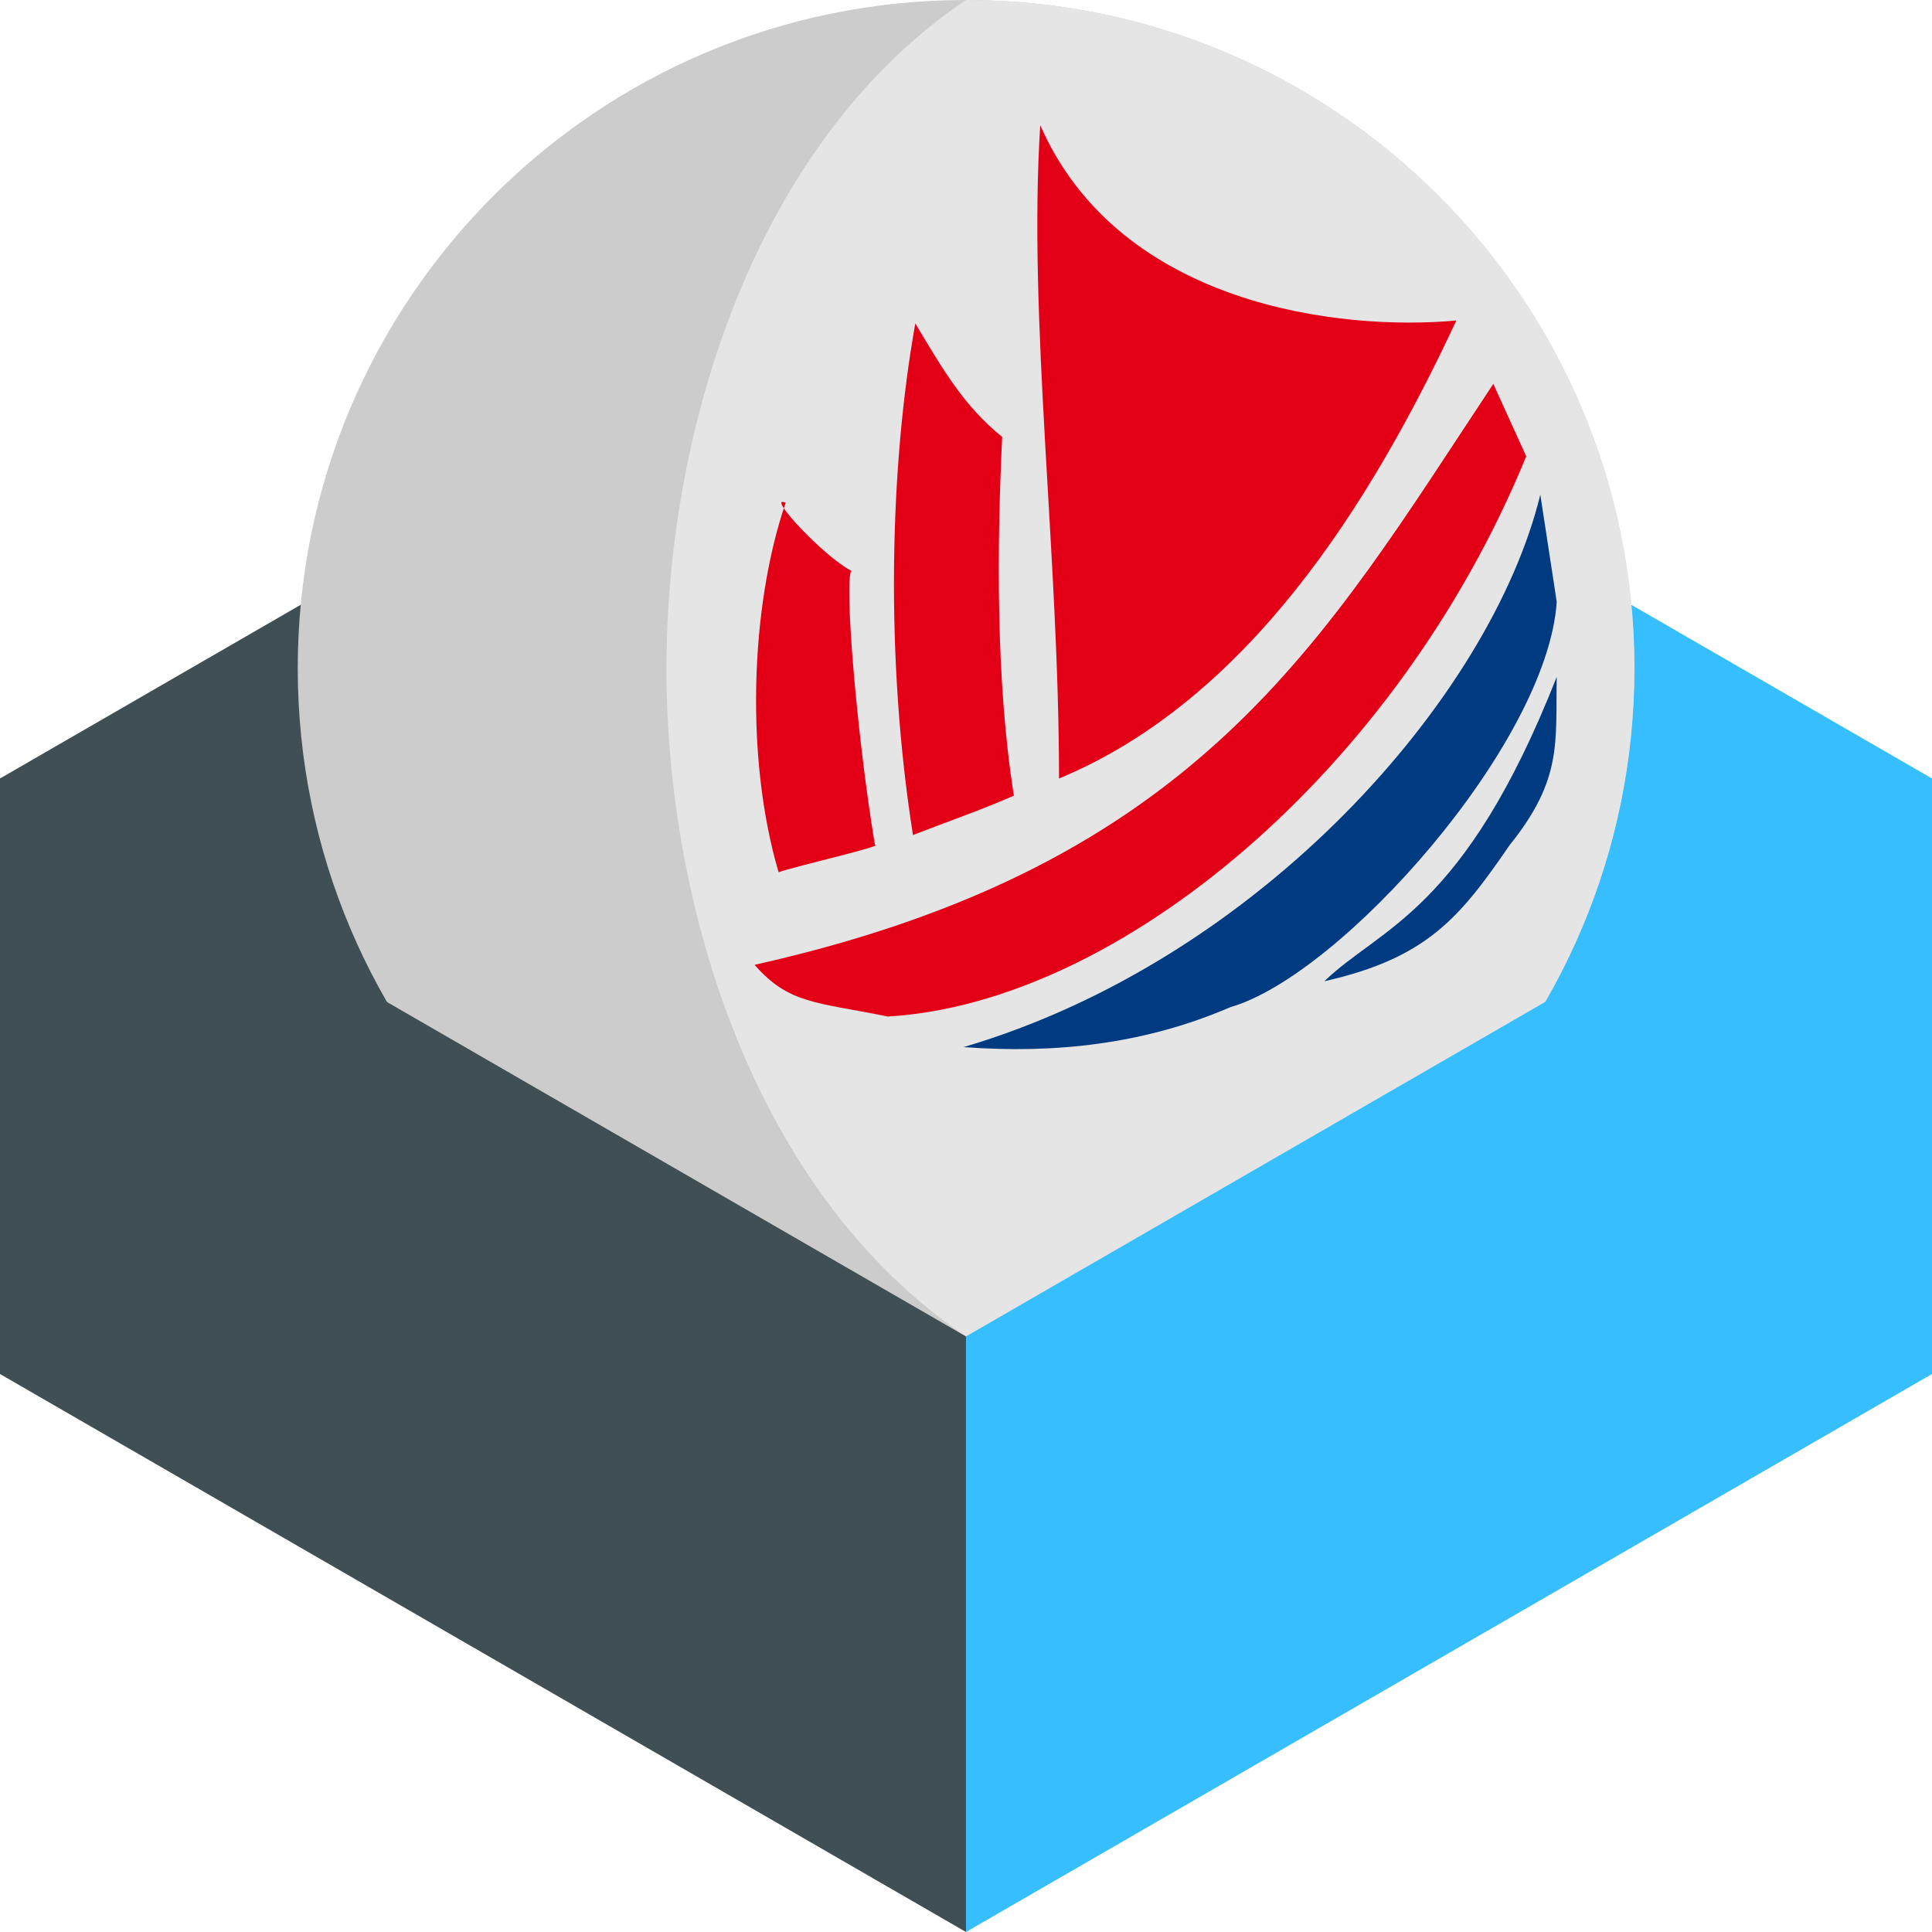
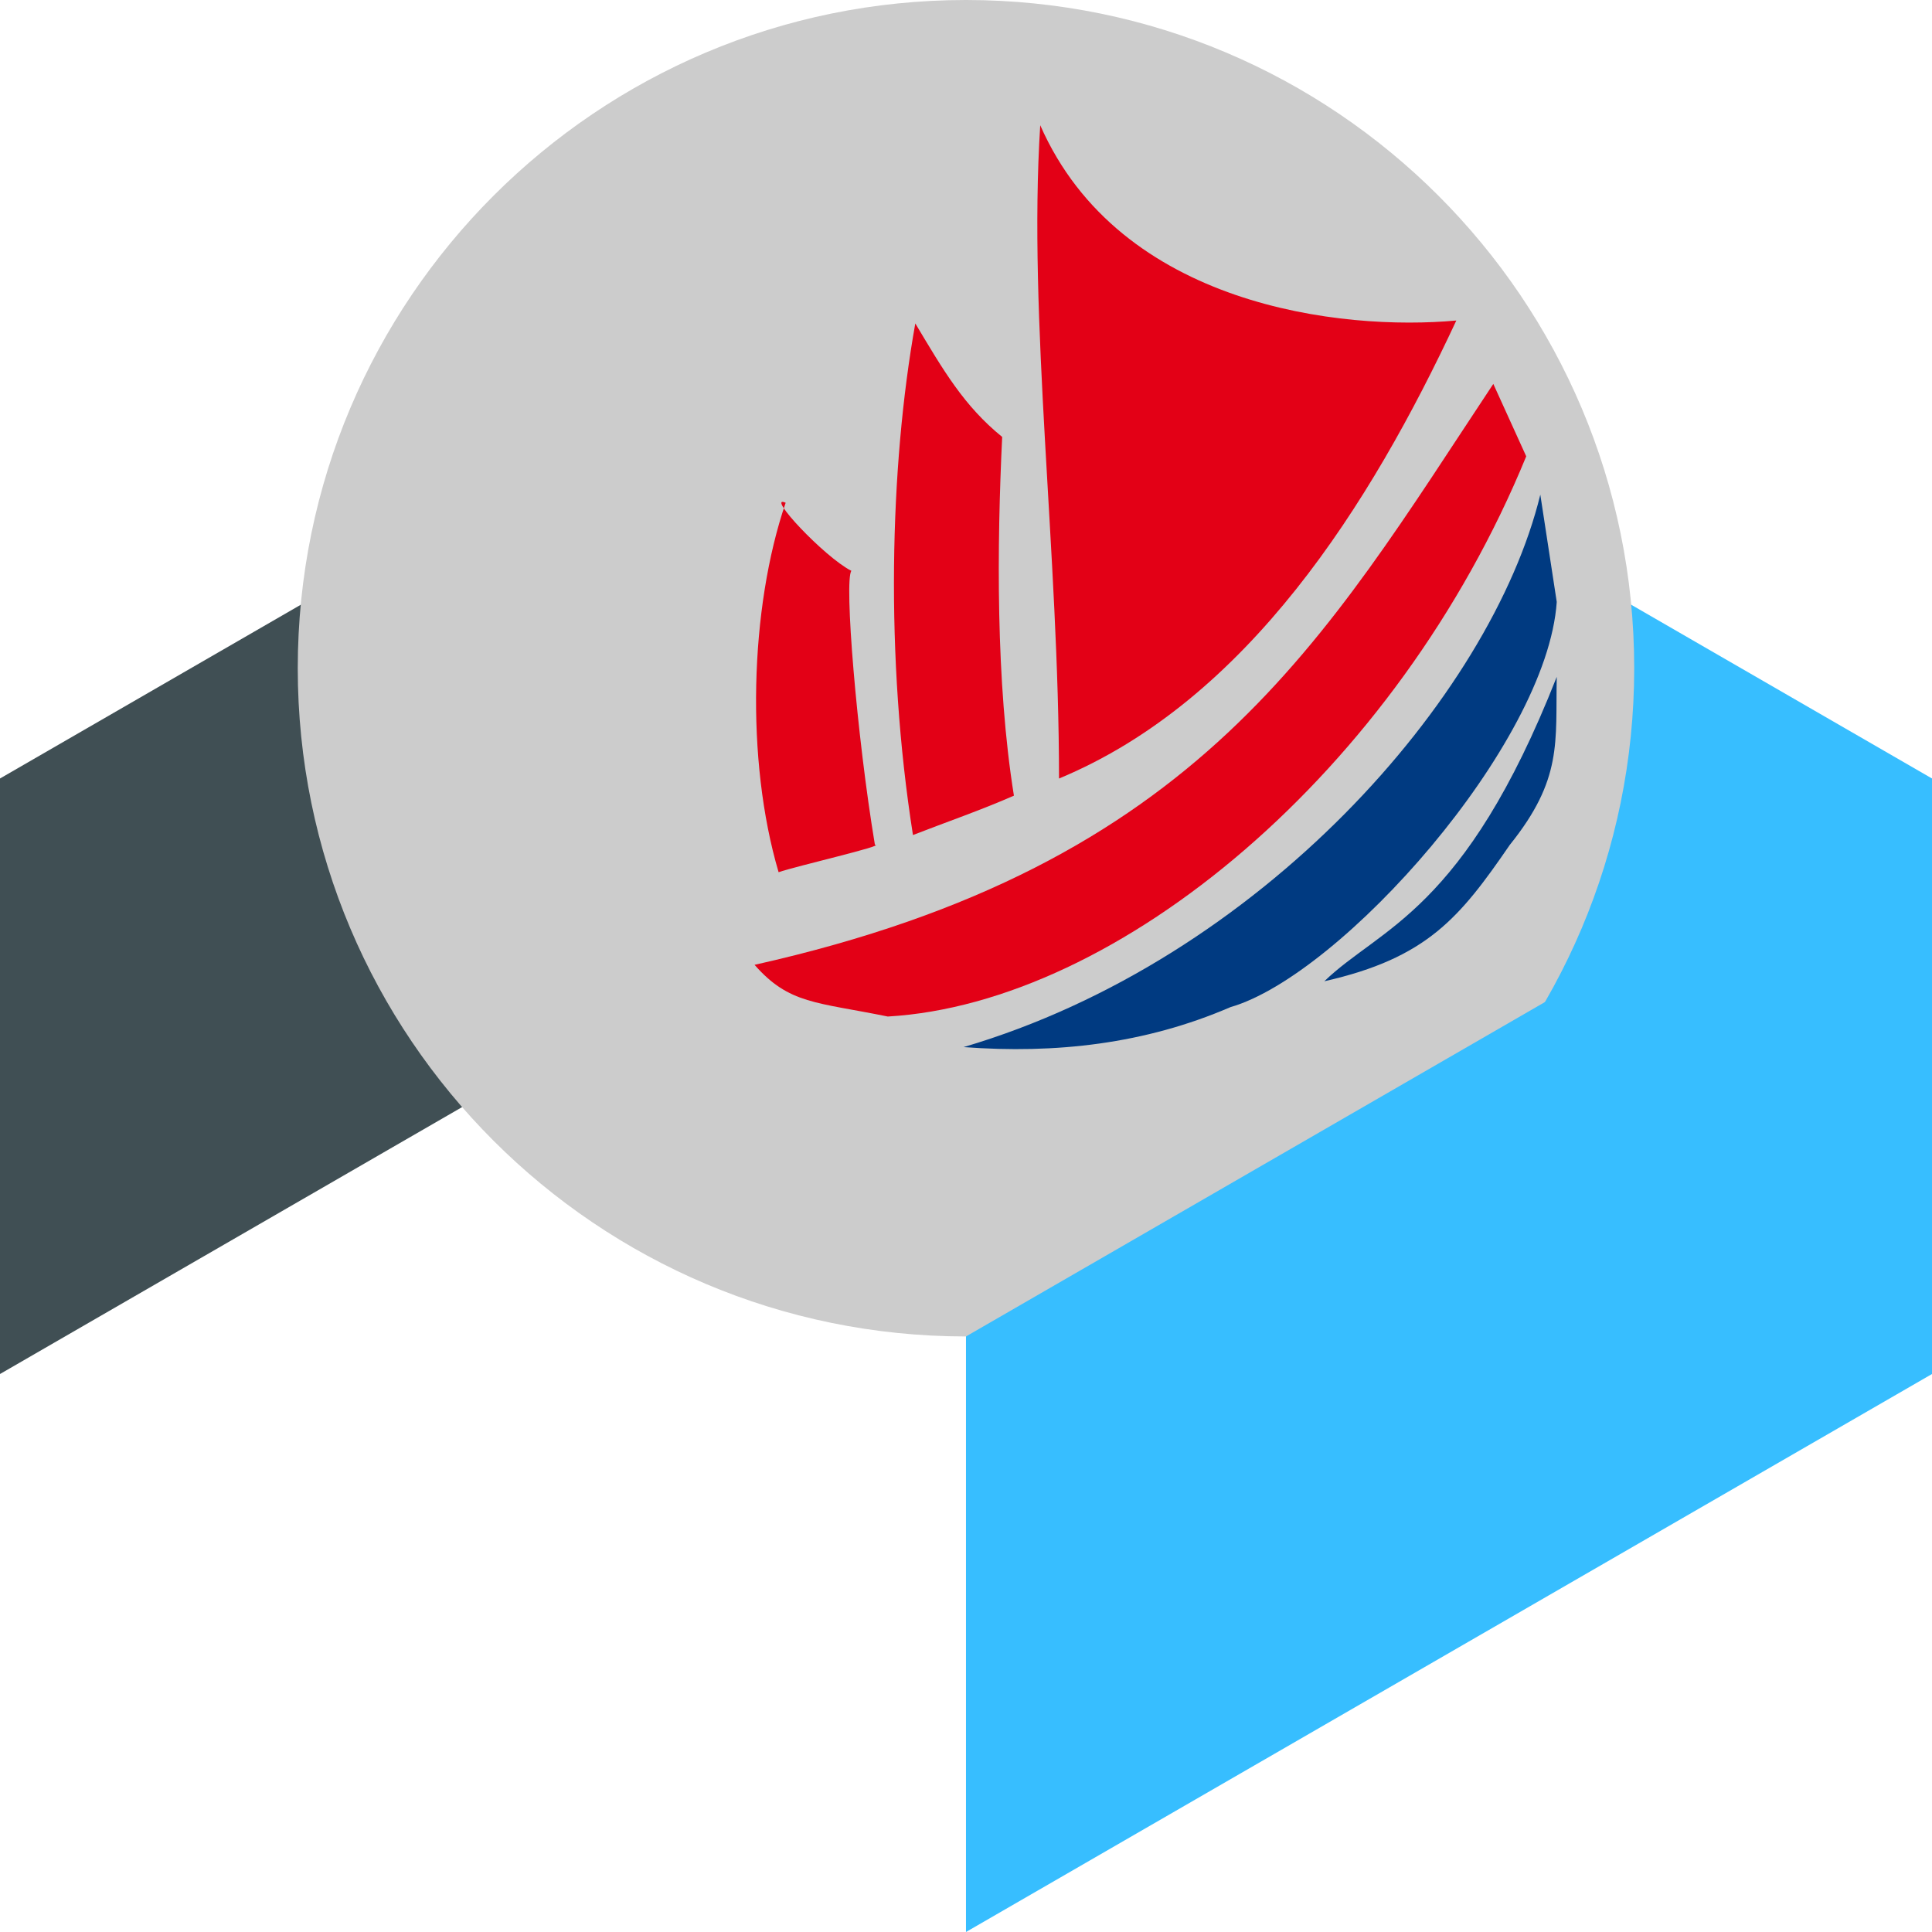
<svg xmlns="http://www.w3.org/2000/svg" xmlns:ns1="http://sodipodi.sourceforge.net/DTD/sodipodi-0.dtd" xmlns:ns2="http://www.inkscape.org/namespaces/inkscape" viewBox="9.14 141.8 573.65 573.65" version="1.1" id="svg6" ns1:docname="logo_flg7.svg" ns2:version="1.3.2 (091e20e, 2023-11-25, custom)">
  <defs id="defs6" />
  <ns1:namedview id="namedview6" pagecolor="#ffffff" bordercolor="#cccccc" borderopacity="1" ns2:showpageshadow="0" ns2:pageopacity="1" ns2:pagecheckerboard="0" ns2:deskcolor="#d1d1d1" ns2:zoom="1.4329294" ns2:cx="286.82501" ns2:cy="230.99533" ns2:window-width="1920" ns2:window-height="1018" ns2:window-x="-8" ns2:window-y="-8" ns2:window-maximized="1" ns2:current-layer="svg6" />
  <style id="style1">
    .st0,.st3{fill-rule:evenodd;clip-rule:evenodd;fill:#404f54}.st3{fill:#37beff}
  </style>
  <path class="st3" d="M582.79 549.77L295.96 384.1V207.27l286.83 165.68z" id="path1" />
  <path class="st0" d="M9.14 549.77L295.96 384.1V207.27L9.14 372.95z" id="path2" />
  <path d="M295.96 141.8c109.56 0 198.41 88.85 198.41 198.41s-88.85 198.41-198.41 198.41S97.55 449.77 97.55 340.21 186.4 141.8 295.96 141.8" fill-rule="evenodd" clip-rule="evenodd" fill="#ccc" id="path3" />
-   <path d="m 295.96,141.8 c 109.6,0 198.48,88.85 198.48,198.41 0,109.56 -88.88,198.41 -198.48,198.41 -62.91,-42.34 -88.94,-127.64 -88.94,-198.3 0,-70.66 26.03,-156.1 88.94,-198.52" fill-rule="evenodd" clip-rule="evenodd" fill="#e5e5e5" id="path4" />
  <path class="st3" d="M582.79 372.95L295.96 538.62v176.83l286.83-165.68z" id="path5" />
-   <path class="st0" d="M9.14 372.95l286.82 165.67v176.83L9.14 549.77z" id="path6" />
+   <path class="st0" d="M9.14 372.95v176.83L9.14 549.77z" id="path6" />
  <g id="g2" transform="matrix(13.153,0,0,13.153,-509.831,-1290.398)">
    <path d="m 63.363,126.462 c -6.01e-4,-5.062 -0.703,-10.374 -0.424,-14.747 1.798,4.093 6.813,4.646 9.393,4.408 -1.941,4.161 -4.716,8.57 -8.968,10.339 z m -6.873,4.206 c 10.086,-2.256 12.848,-7.346 16.677,-13.114 l 0.743,1.635 c -2.918,7.118 -9.215,12.345 -14.412,12.646 -1.621,-0.33 -2.227,-0.277 -3.008,-1.167 z m 0.543,-2.091 c -0.747,-2.527 -0.653,-5.962 0.159,-8.34 -0.467,-0.207 0.871,1.226 1.484,1.537 -0.166,0.207 0.116,3.688 0.531,6.185 0.261,0.012 -1.792,0.484 -2.174,0.618 z m 3.033,-0.839 c -0.63,-3.993 -0.527,-8.316 0.053,-11.549 0.628,1.05 1.095,1.86 1.961,2.562 -0.117,2.44 -0.148,5.526 0.265,8.098 -0.754,0.331 -1.516,0.592 -2.279,0.889 z" style="fill:#e30016;fill-rule:evenodd;stroke-width:0.353" id="path1-9" ns1:nodetypes="ccccccccccccccccccc" />
    <path d="m 69.351,131.039 c 2.322,-0.524 3.061,-1.438 4.187,-3.077 1.196,-1.487 1.032,-2.314 1.061,-3.795 -2.09,5.312 -3.984,5.651 -5.248,6.873 z m -8.142,1.486 c 6.691,-1.973 11.905,-7.905 13.019,-12.471 l 0.371,2.422 c -0.219,3.218 -4.872,8.43 -7.366,9.147 -1.932,0.834 -3.951,1.057 -6.024,0.902 z" style="fill:#003a81;fill-rule:evenodd;stroke-width:0.353" id="path2-1" ns1:nodetypes="ccccccccc" />
  </g>
</svg>